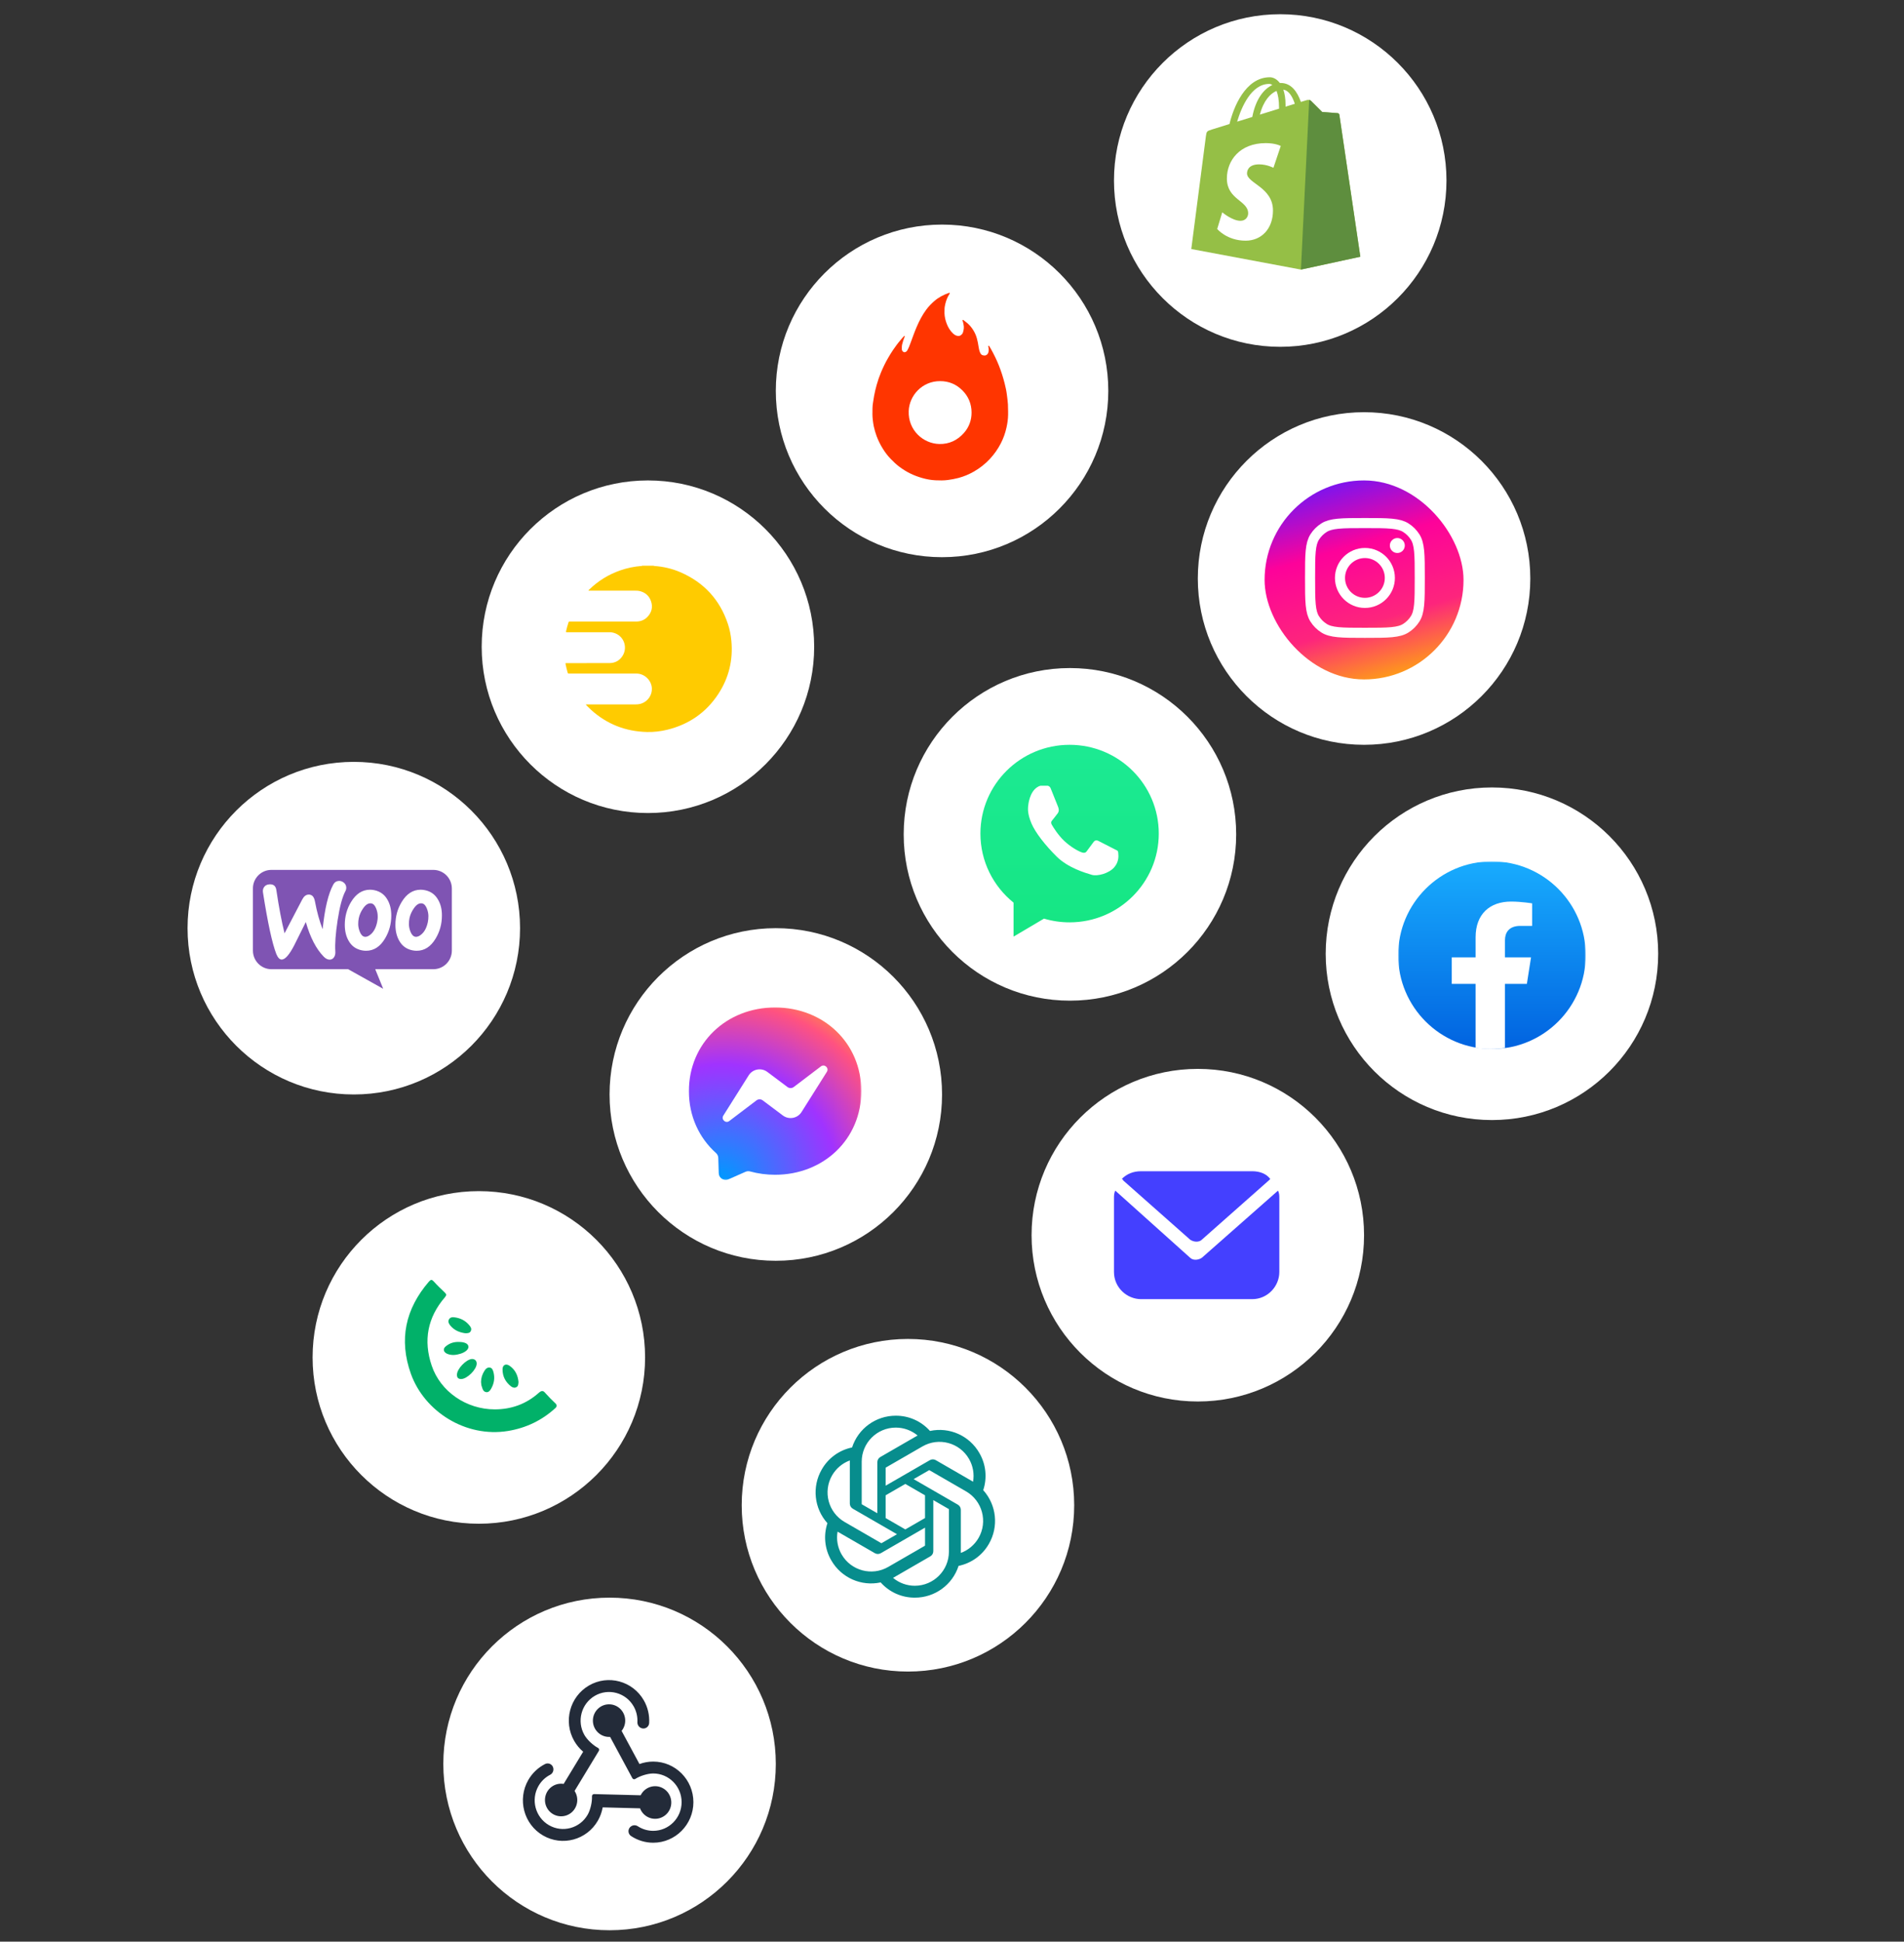
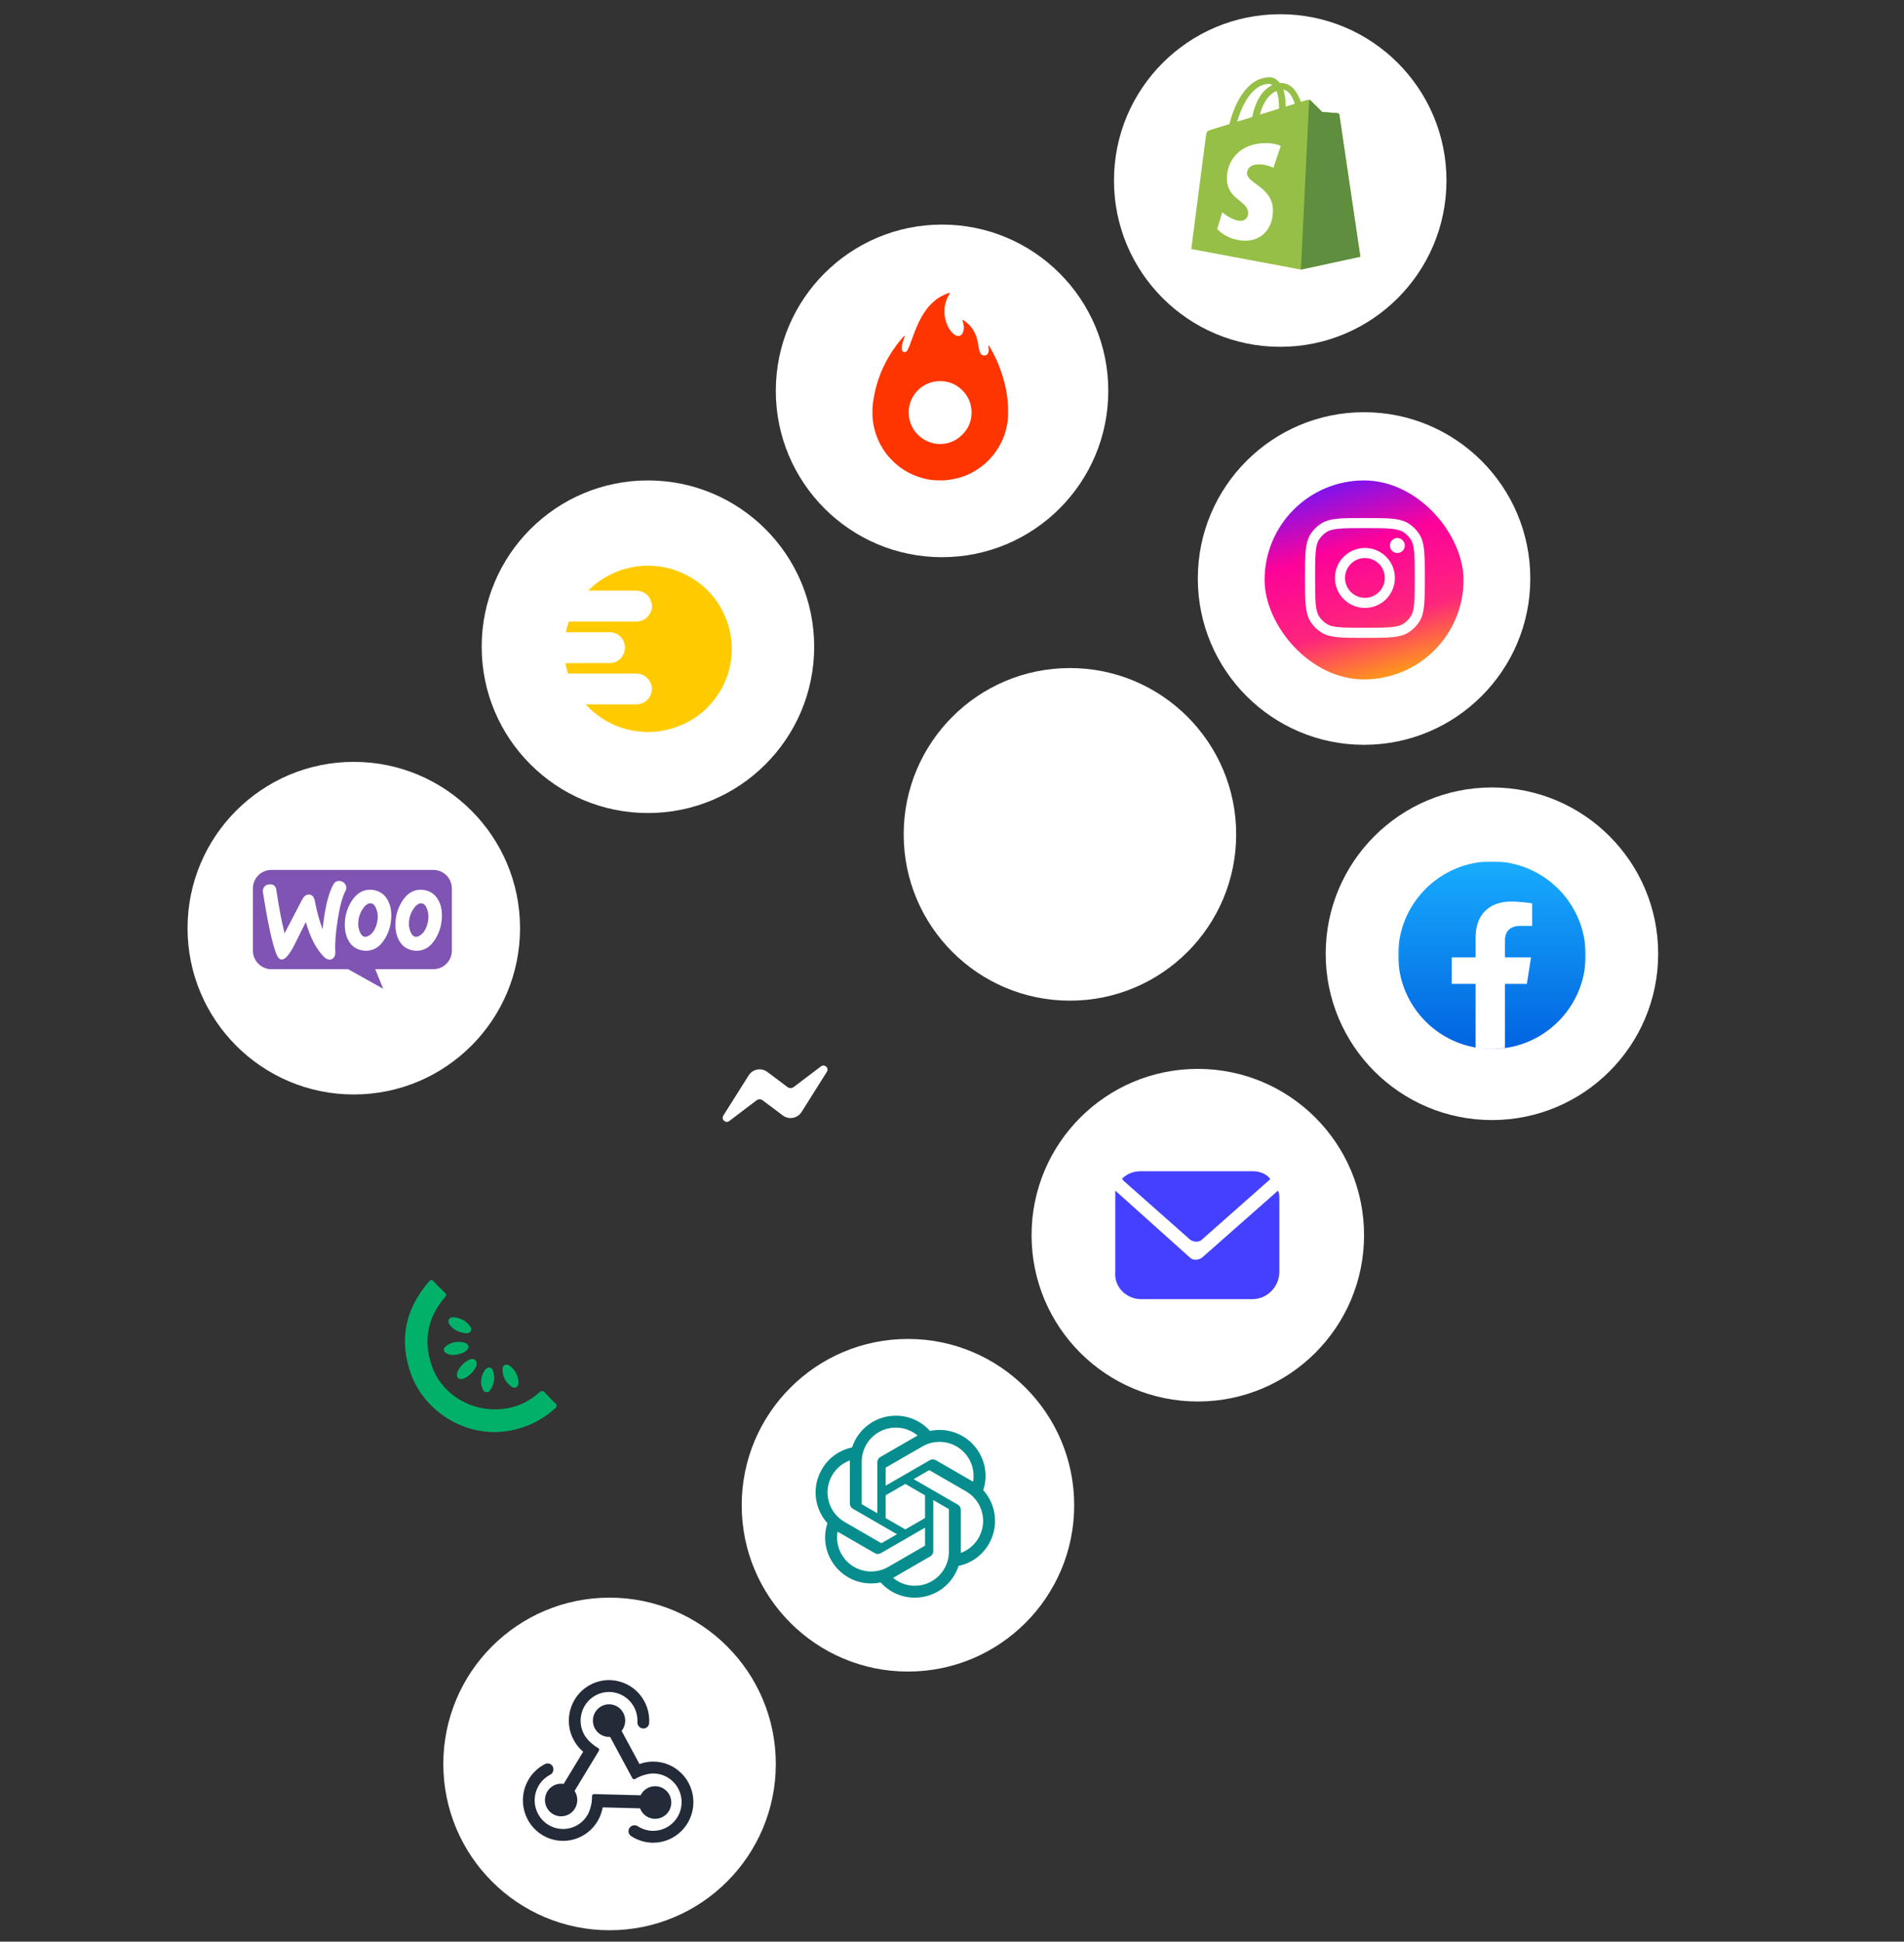
<svg xmlns="http://www.w3.org/2000/svg" width="670" height="683" viewBox="0 0 670 683" fill="none">
  <rect x="0" y="0" width="670" height="683" fill="#333333" stroke="none" />
  <path d="M124.5 385C156.809 385 183 358.809 183 326.5C183 294.191 156.809 268 124.5 268C92.191 268 66 294.191 66 326.5C66 358.809 92.191 385 124.5 385Z" fill="white" />
  <g clip-path="url(#clip0_1107_4343)">
    <path d="M95.497 306H152.476C156.082 306 159.001 308.93 159.001 312.551V334.386C159.001 338.006 156.082 340.936 152.476 340.936H132.043L134.847 347.831L122.513 340.936H95.526C91.92 340.936 89.001 338.006 89.001 334.386V312.551C88.972 308.959 91.891 306 95.497 306Z" fill="#7F54B3" />
    <path d="M92.986 311.971C93.385 311.428 93.982 311.142 94.779 311.085C96.23 310.971 97.055 311.656 97.254 313.142C98.137 319.112 99.104 324.169 100.129 328.311L106.36 316.399C106.929 315.313 107.641 314.742 108.494 314.685C109.746 314.599 110.515 315.399 110.828 317.084C111.539 320.884 112.45 324.112 113.531 326.854C114.271 319.598 115.523 314.37 117.287 311.142C117.714 310.342 118.34 309.942 119.165 309.885C119.82 309.828 120.417 310.028 120.958 310.457C121.499 310.885 121.783 311.428 121.84 312.085C121.868 312.599 121.783 313.028 121.555 313.456C120.446 315.513 119.535 318.97 118.795 323.769C118.084 328.425 117.828 332.053 117.999 334.653C118.056 335.367 117.942 335.995 117.657 336.538C117.316 337.167 116.803 337.509 116.149 337.567C115.409 337.624 114.641 337.281 113.901 336.51C111.255 333.796 109.149 329.739 107.613 324.34C105.763 327.996 104.397 330.739 103.515 332.567C101.836 335.795 100.413 337.452 99.218 337.538C98.45 337.595 97.796 336.938 97.226 335.567C95.775 331.824 94.21 324.597 92.531 313.885C92.417 313.142 92.588 312.485 92.987 311.971L92.986 311.971ZM154.138 316.456C153.113 314.656 151.605 313.57 149.585 313.142C149.044 313.027 148.532 312.97 148.048 312.97C145.317 312.97 143.097 314.399 141.361 317.255C139.882 319.684 139.142 322.369 139.142 325.311C139.142 327.511 139.597 329.396 140.508 330.967C141.532 332.767 143.04 333.853 145.061 334.281C145.601 334.396 146.113 334.453 146.597 334.453C149.357 334.453 151.577 333.024 153.284 330.168C154.764 327.711 155.504 325.025 155.504 322.083C155.532 319.855 155.048 317.998 154.138 316.456ZM150.552 324.369C150.154 326.254 149.443 327.654 148.39 328.597C147.565 329.339 146.796 329.654 146.085 329.511C145.402 329.368 144.833 328.768 144.406 327.654C144.065 326.768 143.894 325.883 143.894 325.054C143.894 324.34 143.951 323.626 144.093 322.969C144.349 321.798 144.833 320.655 145.601 319.569C146.54 318.17 147.536 317.598 148.561 317.798C149.244 317.941 149.813 318.541 150.239 319.655C150.581 320.541 150.752 321.426 150.752 322.255C150.752 322.997 150.695 323.712 150.552 324.369ZM136.325 316.456C135.3 314.656 133.764 313.57 131.772 313.142C131.231 313.027 130.719 312.97 130.235 312.97C127.504 312.97 125.284 314.399 123.548 317.255C122.069 319.684 121.329 322.369 121.329 325.311C121.329 327.511 121.784 329.396 122.695 330.967C123.719 332.767 125.227 333.853 127.247 334.281C127.788 334.396 128.3 334.453 128.784 334.453C131.544 334.453 133.764 333.024 135.471 330.168C136.951 327.711 137.69 325.025 137.69 322.083C137.69 319.855 137.235 317.998 136.325 316.456ZM132.711 324.369C132.312 326.254 131.601 327.654 130.548 328.597C129.723 329.339 128.955 329.654 128.243 329.511C127.56 329.368 126.991 328.768 126.565 327.654C126.223 326.768 126.052 325.883 126.052 325.054C126.052 324.34 126.109 323.626 126.252 322.969C126.508 321.798 126.991 320.655 127.76 319.569C128.699 318.17 129.695 317.598 130.719 317.798C131.402 317.941 131.971 318.541 132.398 319.655C132.739 320.541 132.91 321.426 132.91 322.255C132.939 322.997 132.853 323.712 132.711 324.369Z" fill="white" />
  </g>
  <path d="M228 286C260.309 286 286.5 259.809 286.5 227.5C286.5 195.191 260.309 169 228 169C195.691 169 169.5 195.191 169.5 227.5C169.5 259.809 195.691 286 228 286Z" fill="white" />
  <path d="M230.03 199C230.058 199.096 230.14 199.081 230.212 199.087C233.377 199.313 236.439 200.008 239.349 201.258C247.708 204.85 253.315 210.958 256.161 219.539C256.803 221.474 257.186 223.468 257.369 225.499C257.979 232.243 256.465 238.489 252.741 244.153C248.469 250.647 242.47 254.798 234.884 256.678C232.504 257.267 230.077 257.554 227.629 257.491C220.151 257.301 213.601 254.755 208.049 249.756C207.581 249.333 207.137 248.884 206.688 248.44C206.506 248.262 206.341 248.067 206.152 247.861C206.309 247.738 206.476 247.79 206.628 247.79C212.312 247.786 217.996 247.786 223.681 247.787C224.41 247.787 225.121 247.696 225.811 247.448C228.031 246.646 229.483 244.497 229.385 242.155C229.267 239.364 226.918 237.041 224.101 236.929C223.86 236.92 223.618 236.922 223.377 236.922C215.778 236.922 208.179 236.922 200.58 236.922C200.489 236.922 200.399 236.923 200.308 236.922C199.83 236.916 199.874 236.987 199.725 236.495C199.446 235.565 199.223 234.62 199.035 233.668C199.012 233.549 198.986 233.434 199.009 233.305C199.178 233.225 199.361 233.263 199.538 233.263C204.514 233.261 209.49 233.277 214.465 233.253C216.429 233.245 217.995 232.396 219.051 230.751C221.132 227.508 219.322 223.012 215.148 222.432C214.836 222.388 214.516 222.4 214.2 222.4C209.374 222.399 204.55 222.4 199.724 222.397C199.547 222.397 199.363 222.435 199.192 222.358C199.14 222.235 199.176 222.117 199.201 222.003C199.439 220.968 199.717 219.946 200.054 218.938C200.127 218.721 200.225 218.605 200.466 218.638C200.57 218.651 200.677 218.64 200.783 218.64C208.473 218.64 216.162 218.641 223.852 218.638C225.472 218.638 226.869 218.08 227.952 216.877C229.363 215.309 229.764 213.478 229.086 211.493C228.409 209.513 226.974 208.314 224.904 207.871C224.472 207.778 224.036 207.778 223.598 207.778C218.261 207.778 212.923 207.778 207.585 207.778C207.422 207.778 207.259 207.778 207.061 207.778C207.101 207.57 207.248 207.481 207.357 207.374C210.509 204.319 214.166 202.067 218.327 200.624C220.727 199.792 223.198 199.284 225.733 199.089C225.815 199.081 225.919 199.119 225.959 199H230.03Z" fill="#FFCB00" />
  <path d="M331.5 196C363.809 196 390 169.809 390 137.5C390 105.191 363.809 79 331.5 79C299.191 79 273 105.191 273 137.5C273 169.809 299.191 196 331.5 196Z" fill="white" />
  <path d="M354.742 144.519C354.742 145.075 354.747 145.49 354.742 145.906C354.723 147.425 354.502 148.914 354.176 150.396C353.749 152.339 353.087 154.189 352.182 155.954C351.161 157.946 349.882 159.753 348.359 161.4C346.678 163.215 344.753 164.718 342.612 165.933C340.936 166.882 339.168 167.629 337.291 168.124C336.055 168.45 334.811 168.674 333.543 168.847C332.097 169.042 330.649 169.018 329.212 168.952C327.623 168.881 326.051 168.59 324.508 168.148C323.056 167.735 321.65 167.211 320.301 166.552C318.949 165.891 317.681 165.086 316.47 164.186C315.354 163.355 314.362 162.389 313.396 161.395C312.34 160.306 311.437 159.092 310.638 157.809C309.775 156.422 309.058 154.964 308.481 153.434C308.052 152.294 307.726 151.127 307.467 149.944C307.313 149.235 307.231 148.507 307.136 147.785C306.953 146.406 307.001 145.022 307.019 143.64C307.028 142.966 307.099 142.28 307.21 141.6C307.334 140.825 307.445 140.049 307.585 139.277C307.818 137.985 308.126 136.712 308.476 135.45C308.897 133.931 309.409 132.439 310.019 130.988C310.742 129.268 311.541 127.583 312.486 125.966C313.049 125 313.622 124.042 314.251 123.118C315.112 121.853 316.018 120.623 317.026 119.469C317.36 119.088 317.661 118.678 318.029 118.331C318.096 118.268 318.144 118.112 318.286 118.207C318.423 118.299 318.348 118.405 318.303 118.524C317.974 119.387 317.657 120.255 317.454 121.16C317.32 121.761 317.325 122.364 317.349 122.965C317.365 123.351 317.797 123.833 318.103 123.888C318.527 123.962 319.003 123.711 319.25 123.29C319.76 122.417 320.104 121.47 320.454 120.525C321.142 118.665 321.796 116.794 322.583 114.968C323.51 112.814 324.584 110.744 325.987 108.863C326.79 107.788 327.724 106.833 328.732 105.944C330.244 104.613 331.98 103.71 333.869 103.054C333.977 103.017 334.061 102.954 334.162 103.054C334.284 103.179 334.183 103.295 334.124 103.38C333.41 104.475 332.931 105.671 332.64 106.942C332.497 107.571 332.359 108.204 332.375 108.86C332.386 109.313 332.333 109.763 332.354 110.22C332.413 111.501 332.693 112.726 333.151 113.907C333.66 115.211 334.369 116.399 335.416 117.355C336.013 117.897 336.674 118.262 337.524 118.17C337.976 118.12 338.654 117.574 338.824 117.045C339.124 116.111 339.3 115.172 339.065 114.177C338.956 113.716 338.906 113.242 338.708 112.803C338.667 112.716 338.666 112.639 338.736 112.573C338.824 112.494 338.9 112.512 338.993 112.578C339.883 113.216 340.736 113.888 341.456 114.73C342.225 115.627 342.835 116.616 343.293 117.693C343.682 118.606 343.904 119.575 344.109 120.546C344.339 121.636 344.394 122.764 344.794 123.82C345.117 124.677 345.506 125.04 346.501 125.053C347.065 125.061 347.6 124.598 347.775 124.047C347.986 123.38 347.958 122.719 347.798 122.052C347.791 122.017 347.769 121.981 347.775 121.949C347.793 121.838 347.687 121.681 347.835 121.626C347.989 121.568 348.074 121.713 348.144 121.822C348.317 122.094 348.484 122.37 348.64 122.65C349.738 124.6 350.721 126.604 351.544 128.691C352.346 130.729 353.003 132.809 353.54 134.926C353.865 136.204 354.146 137.498 354.308 138.814C354.448 139.946 354.612 141.073 354.684 142.217C354.735 143.032 354.692 143.844 354.737 144.516L354.742 144.519ZM330.805 134.071C324.584 134.042 319.981 139.052 319.766 144.572C319.502 151.331 324.862 156.044 330.504 156.184C334.004 156.271 336.941 154.874 339.244 152.243C341.021 150.214 341.894 147.777 341.884 145.101C341.872 142.095 340.802 139.451 338.643 137.308C336.478 135.156 333.869 134.061 330.805 134.071Z" fill="#FF3500" />
  <path d="M450.5 122C482.809 122 509 95.809 509 63.5C509 31.191 482.809 5 450.5 5C418.191 5 392 31.191 392 63.5C392 95.809 418.191 122 450.5 122Z" fill="white" />
  <path d="M471.304 40.353C471.257 40.013 470.959 39.825 470.713 39.804C470.467 39.784 465.267 39.398 465.267 39.398C465.267 39.398 461.656 35.813 461.26 35.416C460.863 35.02 460.089 35.14 459.788 35.229C459.744 35.242 458.999 35.472 457.767 35.853C456.561 32.382 454.432 29.192 450.687 29.192C450.583 29.192 450.477 29.196 450.37 29.202C449.305 27.793 447.986 27.181 446.846 27.181C438.121 27.181 433.953 38.088 432.646 43.631C429.256 44.681 426.847 45.428 426.54 45.525C424.647 46.118 424.588 46.178 424.339 47.961C424.152 49.311 419.201 87.603 419.201 87.603L457.783 94.832L478.689 90.309C478.689 90.309 471.35 40.693 471.304 40.353ZM455.635 36.513L452.37 37.523C452.371 37.293 452.372 37.066 452.372 36.819C452.372 34.662 452.073 32.925 451.592 31.548C453.522 31.79 454.808 33.986 455.635 36.513ZM449.198 31.975C449.735 33.32 450.084 35.249 450.084 37.853C450.084 37.986 450.083 38.108 450.082 38.231C447.958 38.889 445.651 39.603 443.339 40.319C444.637 35.308 447.071 32.888 449.198 31.975ZM446.606 29.522C446.983 29.522 447.362 29.649 447.725 29.899C444.929 31.215 441.932 34.529 440.666 41.147L435.337 42.797C436.819 37.75 440.34 29.522 446.606 29.522Z" fill="#95BF46" />
  <path d="M470.713 39.804C470.467 39.784 465.267 39.398 465.267 39.398C465.267 39.398 461.656 35.813 461.26 35.416C461.111 35.269 460.911 35.193 460.702 35.16L457.785 94.831L478.689 90.309C478.689 90.309 471.35 40.693 471.304 40.353C471.257 40.013 470.959 39.825 470.713 39.804Z" fill="#5E8E3E" />
  <path d="M450.686 51.355L448.109 59.023C448.109 59.023 445.85 57.818 443.082 57.818C439.023 57.818 438.819 60.365 438.819 61.007C438.819 64.508 447.948 65.85 447.948 74.053C447.948 80.507 443.855 84.663 438.335 84.663C431.712 84.663 428.325 80.541 428.325 80.541L430.099 74.681C430.099 74.681 433.58 77.671 436.518 77.671C438.438 77.671 439.218 76.159 439.218 75.055C439.218 70.487 431.729 70.283 431.729 62.777C431.729 56.459 436.264 50.345 445.417 50.345C448.944 50.345 450.686 51.355 450.686 51.355Z" fill="white" />
  <path d="M376.5 352C408.809 352 435 325.809 435 293.5C435 261.191 408.809 235 376.5 235C344.191 235 318 261.191 318 293.5C318 325.809 344.191 352 376.5 352Z" fill="white" />
  <mask id="mask0_1107_4343" style="mask-type:luminance" maskUnits="userSpaceOnUse" x="344" y="261" width="69" height="69">
    <path d="M413 261H344V330H413V261Z" fill="white" />
  </mask>
  <g mask="url(#mask0_1107_4343)">
-     <path d="M376.956 313.297C388.216 313.297 397.343 303.936 397.343 292.388C397.343 280.84 388.216 271.479 376.956 271.479C365.697 271.479 356.57 280.84 356.57 292.388C356.57 303.936 365.697 313.297 376.956 313.297Z" fill="white" />
-     <path fill-rule="evenodd" clip-rule="evenodd" d="M345 293.229C345 275.98 359.049 262 376.38 262C393.712 262 407.76 275.98 407.76 293.229C407.76 310.471 393.712 324.452 376.38 324.452C373.335 324.454 370.303 324.014 367.37 323.141L356.659 329.467V317.517C349.547 311.787 345 303.033 345 293.219V293.229ZM393.513 300.187L393.49 299.9C393.488 299.694 393.419 299.495 393.296 299.336C393.173 299.177 393.003 299.069 392.814 299.026C392.814 299.026 387.569 296.319 386.487 295.791C385.409 295.268 384.863 296.127 384.863 296.127L382.758 298.963L382.635 299.137C382.193 299.76 381.846 300.25 380.62 299.822C379.285 299.352 376.606 297.821 374.423 295.734C372.235 293.651 370.562 290.891 370.093 290.056C369.615 289.216 370.161 288.694 370.161 288.694C370.161 288.694 371.545 286.995 372.209 286.087C372.858 285.194 372.479 284.207 372.312 283.779L372.303 283.751C372.145 283.342 370.017 278.025 369.705 277.271C369.616 277.055 369.48 276.862 369.309 276.711C369.137 276.559 368.935 276.451 368.718 276.398H366.197C365.746 276.398 364.885 276.983 364.885 276.983C362.292 278.749 361.854 282.867 361.772 283.76C361.7 284.648 361.624 286.539 362.99 289.716C364.362 292.897 367.703 297.212 371.829 301.31C375.812 305.26 381.842 307.04 383.988 307.674L384.21 307.741C386.126 308.307 390.167 307.295 392.071 305.111C393.77 303.159 393.599 301.132 393.513 300.187Z" fill="url(#paint0_linear_1107_4343)" />
-   </g>
-   <path d="M273 443.5C305.309 443.5 331.5 417.309 331.5 385C331.5 352.691 305.309 326.5 273 326.5C240.691 326.5 214.5 352.691 214.5 385C214.5 417.309 240.691 443.5 273 443.5Z" fill="white" />
+     </g>
  <mask id="mask1_1107_4343" style="mask-type:luminance" maskUnits="userSpaceOnUse" x="242" y="354" width="62" height="62">
    <path d="M303.5 354H242V415.5H303.5V354Z" fill="white" />
  </mask>
  <g mask="url(#mask1_1107_4343)">
-     <path fill-rule="evenodd" clip-rule="evenodd" d="M272.75 354.395C255.662 354.395 242.416 366.912 242.416 383.819C242.416 392.663 246.04 400.305 251.942 405.582C252.438 406.026 252.737 406.647 252.757 407.312L252.922 412.708C252.975 414.429 254.753 415.549 256.328 414.854L262.349 412.196C262.859 411.971 263.431 411.929 263.969 412.077C266.736 412.838 269.681 413.244 272.75 413.244C289.838 413.244 303.084 400.726 303.084 383.819C303.084 366.912 289.838 354.395 272.75 354.395Z" fill="url(#paint1_radial_1107_4343)" />
    <path fill-rule="evenodd" clip-rule="evenodd" d="M254.536 392.424L263.447 378.287C264.864 376.038 267.899 375.478 270.026 377.073L277.113 382.389C277.429 382.626 277.815 382.754 278.21 382.753C278.606 382.752 278.99 382.622 279.306 382.383L288.877 375.118C290.155 374.149 291.823 375.678 290.967 377.034L282.056 391.172C280.639 393.42 277.604 393.98 275.477 392.385L268.389 387.07C267.739 386.582 266.845 386.585 266.197 387.077L256.626 394.34C255.348 395.31 253.68 393.781 254.536 392.424Z" fill="white" />
  </g>
-   <path d="M168.5 536C200.809 536 227 509.809 227 477.5C227 445.191 200.809 419 168.5 419C136.191 419 110 445.191 110 477.5C110 509.809 136.191 536 168.5 536Z" fill="white" />
  <mask id="mask2_1107_4343" style="mask-type:luminance" maskUnits="userSpaceOnUse" x="140" y="449" width="56" height="56">
    <path d="M196 449H140V505H196V449Z" fill="white" />
  </mask>
  <g mask="url(#mask2_1107_4343)">
    <path d="M174.102 495.771C179.946 495.771 185.164 493.889 189.547 489.987C190.592 489.08 191.147 489.081 191.984 490.126C193.096 491.381 194.279 492.564 195.461 493.68C196.226 494.377 196.088 494.725 195.392 495.352C190.662 499.674 185.095 502.323 178.763 503.367C163.805 505.807 149.334 496.468 144.603 483.296C140.29 471.239 142.655 460.437 150.934 450.819C151.629 450.052 151.978 450.052 152.674 450.819C153.856 452.144 155.178 453.398 156.5 454.653C157.127 455.281 157.196 455.559 156.57 456.324C150.448 463.434 148.917 471.517 151.909 480.368C154.97 489.499 164.083 495.771 174.102 495.771ZM265.593 473.4C264.341 477.302 263.088 481.065 261.904 484.829C261.488 486.084 261.001 487.339 260.723 488.593C260.443 489.777 259.888 490.057 258.705 489.987C257.522 489.916 256.34 489.987 255.156 489.987C252.86 489.987 252.86 489.987 252.096 487.895C249.381 480.439 246.669 473.052 243.886 465.594C243.468 464.479 243.676 464.201 244.79 464.271C246.321 464.34 247.851 464.34 249.312 464.201C250.426 464.132 250.981 464.479 251.26 465.594C252.722 470.612 254.392 475.631 255.922 480.648C256.061 481.136 256.27 481.692 256.548 482.6C257.174 480.439 257.731 478.627 258.288 476.815C259.47 472.982 260.654 469.079 261.766 465.245C261.976 464.479 262.323 464.132 263.157 464.201C264.827 464.271 266.568 464.271 268.306 464.201C269.141 464.201 269.489 464.479 269.698 465.245L274.289 480.298C274.498 480.856 274.498 481.553 275.125 482.111C275.821 479.812 276.515 477.65 277.212 475.42C278.255 472.075 279.299 468.729 280.274 465.386C280.551 464.41 280.969 464.132 281.943 464.201C283.543 464.271 285.143 464.271 286.744 464.201C287.51 464.201 287.856 464.271 287.51 465.245C284.587 473.121 281.735 480.995 278.882 488.872C278.533 489.777 278.117 490.057 277.282 489.987C275.68 489.916 274.08 489.916 272.481 489.987C271.507 490.057 271.089 489.777 270.811 488.802C269.281 483.924 267.68 479.115 266.08 474.236C266.08 473.957 266.08 473.679 265.593 473.4ZM210.909 473.052C213.9 470.404 216.821 467.755 219.744 465.036C220.299 464.549 220.787 464.201 221.622 464.271C223.917 464.34 226.215 464.271 228.857 464.271C227.188 466.083 225.658 467.615 224.197 469.218C222.944 470.543 221.76 471.866 220.44 473.121C219.674 473.818 219.603 474.306 220.16 475.281C223.013 479.742 225.797 484.271 228.579 488.802C228.788 489.08 228.927 489.429 229.276 489.987H221.065C220.44 489.987 220.299 489.36 220.022 488.941C218.421 486.223 216.753 483.505 215.22 480.717C214.596 479.672 214.316 479.812 213.412 480.509C211.325 482.181 211.047 484.341 211.116 486.85C211.255 490.057 211.116 490.057 207.986 490.057C207.011 490.057 205.968 489.987 204.993 490.057C203.95 490.126 203.742 489.707 203.742 488.733V455.838C203.742 454.792 204.019 454.373 205.064 454.443C206.594 454.514 208.194 454.514 209.725 454.443C210.837 454.373 211.116 454.792 211.047 455.838C210.977 461.344 211.047 466.849 211.047 472.355C211.186 472.702 211.047 473.191 210.909 473.052ZM334.611 481.833C335.794 478.488 336.768 475.559 337.812 472.633C338.646 470.195 339.482 467.686 340.316 465.245C340.524 464.479 340.942 464.201 341.708 464.271C343.446 464.34 345.187 464.34 346.995 464.271C347.829 464.271 347.969 464.549 347.69 465.245C343.934 474.654 340.246 483.993 336.489 493.402C333.776 500.232 326.47 500.858 321.81 498.141C320.765 497.514 320.208 497.026 321.114 495.771C321.879 494.795 322.434 493.68 322.992 492.564C323.34 491.937 323.549 491.937 324.175 492.286C327.027 493.958 329.045 493.261 330.507 490.335C330.993 489.36 330.645 488.662 330.297 487.895C327.097 480.368 323.967 472.913 320.765 465.386C320.279 464.271 320.557 464.132 321.6 464.201C323.271 464.271 324.94 464.271 326.54 464.201C327.514 464.132 327.932 464.479 328.279 465.386C330.089 470.334 332.037 475.281 333.914 480.298C334.123 480.717 334.264 481.065 334.611 481.833Z" fill="#01B169" />
    <path d="M305.804 480.219C305.804 477.359 305.735 474.499 305.804 471.639C305.804 470.732 305.526 470.314 304.623 470.453C304.278 470.522 303.929 470.453 303.653 470.453C302.75 470.522 302.265 470.244 302.403 469.267C302.472 468.919 302.403 468.569 302.403 468.291C302.403 465.64 302.403 465.57 304.972 465.36C305.874 465.29 305.735 464.731 305.735 464.175C305.735 462.082 305.874 460.059 306.983 458.245C309.345 454.548 312.883 453.85 316.84 454.129C318.298 454.268 319.687 454.687 321.005 455.314C321.629 455.593 321.907 455.874 321.49 456.571C320.796 457.755 320.243 459.011 319.617 460.268C319.339 460.896 318.992 460.966 318.437 460.615C317.673 460.198 316.84 459.99 316.008 459.99C313.718 459.99 311.982 462.849 313.023 464.872C313.231 465.29 313.646 465.221 313.995 465.221C315.244 465.221 316.564 465.29 317.811 465.221C318.713 465.151 319.131 465.431 319.062 466.406C318.992 467.382 318.992 468.43 319.062 469.406C319.131 470.173 318.785 470.383 318.091 470.383C316.91 470.314 315.729 470.453 314.55 470.383C313.37 470.314 312.954 470.592 312.954 471.917C313.023 477.429 312.954 482.94 313.023 488.451C313.023 489.568 312.814 490.057 311.566 489.985C309.968 489.846 308.372 489.916 306.776 489.985C305.874 490.057 305.666 489.707 305.666 488.87C305.874 486.01 305.804 483.149 305.804 480.219ZM239.656 477.151C239.656 480.917 239.586 484.755 239.725 488.521C239.725 489.846 239.307 490.126 238.128 490.057C236.602 489.916 235.004 489.985 233.477 490.057C232.714 490.057 232.367 489.846 232.367 489.01V465.221C232.367 464.453 232.714 464.245 233.408 464.245C235.144 464.245 236.879 464.314 238.683 464.245C239.586 464.175 239.725 464.592 239.725 465.431C239.586 469.337 239.656 473.243 239.656 477.151ZM297.683 477.359C297.683 481.126 297.613 484.825 297.683 488.59C297.683 489.777 297.336 490.126 296.155 490.057C294.628 489.985 293.101 489.985 291.644 490.057C290.603 490.126 290.256 489.777 290.324 488.731C290.396 482.173 290.324 475.545 290.324 468.988C290.324 467.801 290.396 466.616 290.324 465.431C290.256 464.523 290.603 464.314 291.436 464.314C293.032 464.384 294.628 464.384 296.226 464.314C297.336 464.245 297.683 464.592 297.683 465.709C297.613 469.617 297.683 473.453 297.683 477.359ZM239.933 456.919C239.933 459.361 238.267 460.966 235.977 460.966C233.687 460.966 232.019 459.15 232.089 456.85C232.158 454.476 233.895 452.734 236.115 452.734C238.337 452.803 239.933 454.617 239.933 456.919ZM297.892 456.919C297.892 459.291 296.226 461.035 293.934 460.966C291.575 460.966 290.048 459.291 290.048 456.85C290.048 454.476 291.713 452.734 294.004 452.734C296.295 452.803 297.892 454.548 297.892 456.919ZM163.719 468.988C161.638 468.708 159.832 467.942 158.444 466.267C157.959 465.64 157.542 464.942 157.959 464.175C158.375 463.336 159.277 463.266 160.04 463.407C162.053 463.686 163.719 464.523 165.038 466.057C165.594 466.685 166.08 467.382 165.663 468.222C165.317 468.988 164.482 468.988 163.719 468.988ZM182.46 486.15C182.391 486.917 182.391 487.615 181.697 487.962C181.072 488.312 180.378 488.103 179.824 487.684C177.879 486.15 176.837 484.196 176.837 481.684C176.837 480.08 178.087 479.522 179.406 480.499C181.35 481.894 182.252 483.846 182.46 486.15ZM167.745 479.661C167.745 481.754 164.344 485.103 162.261 485.103C161.151 485.103 160.734 484.474 160.803 483.429C160.944 481.406 163.928 478.335 165.94 478.057C167.051 477.988 167.745 478.615 167.745 479.661ZM169.272 486.15C169.272 484.755 169.689 483.429 170.453 482.243C170.868 481.545 171.424 480.987 172.257 481.056C173.159 481.126 173.437 481.894 173.645 482.662C174.201 484.755 173.853 486.708 172.812 488.521C172.464 489.149 171.91 489.846 171.078 489.707C170.174 489.568 169.828 488.801 169.62 487.962C169.341 487.405 169.341 486.778 169.272 486.15ZM161.567 472.057C163.511 472.057 164.761 472.685 164.83 473.663C164.969 474.569 163.859 475.614 162.123 476.173C160.526 476.662 159 476.871 157.403 476.243C155.946 475.614 155.736 474.36 157.055 473.453C158.375 472.407 159.902 471.987 161.567 472.057Z" fill="#01B169" />
  </g>
  <path d="M319.5 588C351.809 588 378 561.809 378 529.5C378 497.191 351.809 471 319.5 471C287.191 471 261 497.191 261 529.5C261 561.809 287.191 588 319.5 588Z" fill="white" />
  <path d="M345.987 524.195C347.439 519.837 346.939 515.063 344.617 511.099C341.125 505.018 334.105 501.89 327.249 503.362C324.199 499.926 319.817 497.972 315.223 498C308.214 497.984 301.996 502.496 299.84 509.165C295.338 510.087 291.452 512.905 289.178 516.899C285.66 522.963 286.462 530.607 291.162 535.807C289.71 540.165 290.21 544.939 292.532 548.903C296.024 554.984 303.044 558.112 309.901 556.64C312.949 560.076 317.333 562.03 321.927 562C328.939 562.018 335.159 557.502 337.315 550.827C341.817 549.905 345.703 547.087 347.977 543.093C351.491 537.029 350.687 529.391 345.989 524.191L345.987 524.195ZM321.931 557.818C319.125 557.822 316.407 556.84 314.253 555.042C314.351 554.99 314.521 554.896 314.631 554.828L327.375 547.467C328.027 547.097 328.427 546.403 328.423 545.653V527.687L333.809 530.797C333.867 530.825 333.905 530.881 333.913 530.945V545.823C333.905 552.439 328.547 557.804 321.931 557.818ZM296.162 546.811C294.756 544.383 294.25 541.537 294.732 538.775C294.826 538.831 294.992 538.933 295.11 539.001L307.854 546.361C308.5 546.739 309.301 546.739 309.949 546.361L325.507 537.377V543.597C325.511 543.661 325.481 543.723 325.431 543.763L312.549 551.201C306.81 554.506 299.482 552.541 296.164 546.811H296.162ZM292.808 518.993C294.208 516.561 296.418 514.701 299.05 513.735C299.05 513.845 299.044 514.039 299.044 514.175V528.897C299.04 529.645 299.44 530.339 300.09 530.709L315.649 539.691L310.263 542.801C310.209 542.837 310.141 542.843 310.081 542.817L297.196 535.373C291.47 532.057 289.506 524.731 292.806 518.995L292.808 518.993ZM337.061 529.291L321.503 520.307L326.889 517.199C326.943 517.163 327.011 517.157 327.071 517.183L339.955 524.621C345.691 527.935 347.657 535.273 344.343 541.009C342.941 543.437 340.733 545.297 338.103 546.265V531.103C338.109 530.355 337.711 529.663 337.063 529.291H337.061ZM342.421 521.223C342.327 521.165 342.161 521.065 342.043 520.997L329.299 513.637C328.653 513.259 327.853 513.259 327.205 513.637L311.647 522.621V516.401C311.643 516.337 311.673 516.275 311.723 516.235L324.605 508.803C330.343 505.492 337.679 507.463 340.987 513.203C342.385 515.627 342.891 518.465 342.417 521.223H342.421ZM308.719 532.309L303.33 529.199C303.272 529.171 303.234 529.115 303.226 529.051V514.173C303.23 507.549 308.605 502.18 315.229 502.184C318.031 502.184 320.743 503.168 322.897 504.96C322.799 505.012 322.631 505.106 322.519 505.174L309.775 512.535C309.123 512.905 308.723 513.597 308.727 514.347L308.719 532.305V532.309ZM311.645 526.001L318.575 521.999L325.505 525.999V534.001L318.575 538.001L311.645 534.001V526.001Z" fill="#078D8D" />
  <path d="M525 394C557.309 394 583.5 367.809 583.5 335.5C583.5 303.191 557.309 277 525 277C492.691 277 466.5 303.191 466.5 335.5C466.5 367.809 492.691 394 525 394Z" fill="white" />
  <mask id="mask3_1107_4343" style="mask-type:luminance" maskUnits="userSpaceOnUse" x="492" y="303" width="66" height="66">
    <path d="M558 303H492V369H558V303Z" fill="white" />
  </mask>
  <g mask="url(#mask3_1107_4343)">
    <path d="M525 369C543.225 369 558 354.225 558 336C558 317.775 543.225 303 525 303C506.774 303 492 317.775 492 336C492 354.225 506.774 369 525 369Z" fill="url(#paint2_linear_1107_4343)" />
    <path d="M537.29 346.092L538.756 336.777H529.585V330.736C529.585 328.187 530.864 325.701 534.971 325.701H539.143V317.772C539.143 317.772 535.359 317.142 531.742 317.142C524.187 317.142 519.253 321.604 519.253 329.679V336.777H510.857V346.092H519.253V368.609C520.938 368.867 522.663 369 524.419 369C526.176 369 527.9 368.867 529.585 368.609V346.092H537.29Z" fill="white" />
  </g>
  <path d="M480 262C512.309 262 538.5 235.809 538.5 203.5C538.5 171.191 512.309 145 480 145C447.691 145 421.5 171.191 421.5 203.5C421.5 235.809 447.691 262 480 262Z" fill="white" />
  <g clip-path="url(#clip1_1107_4343)">
    <rect x="445" y="169" width="72.917" height="72.917" fill="url(#paint3_linear_1107_4343)" />
  </g>
  <path d="M480.301 222.604C476.163 222.604 473.184 222.602 470.862 222.377C468.567 222.154 467.098 221.726 465.927 220.99C464.587 220.149 463.455 219.016 462.613 217.677C461.877 216.505 461.449 215.037 461.227 212.741C461.002 210.419 461 207.441 461 203.302C461 199.163 461.002 196.185 461.227 193.863C461.449 191.568 461.877 190.099 462.613 188.927C463.455 187.588 464.587 186.455 465.927 185.614C467.098 184.878 468.567 184.45 470.862 184.228C473.184 184.002 476.162 184 480.301 184C484.44 184 487.418 184.002 489.74 184.228C492.036 184.45 493.504 184.878 494.676 185.614C496.015 186.455 497.148 187.588 497.989 188.927C498.726 190.099 499.153 191.568 499.376 193.863C499.601 196.185 499.603 199.163 499.603 203.302C499.603 207.441 499.601 210.419 499.376 212.741C499.153 215.037 498.726 216.505 497.989 217.677C497.148 219.016 496.015 220.149 494.676 220.99C493.504 221.726 492.036 222.154 489.74 222.377C487.418 222.602 484.44 222.604 480.301 222.604Z" stroke="white" stroke-width="3.55" />
  <path d="M480.301 212.076C485.147 212.076 489.075 208.148 489.075 203.302C489.075 198.457 485.147 194.529 480.301 194.529C475.456 194.529 471.528 198.457 471.528 203.302C471.528 208.148 475.456 212.076 480.301 212.076Z" stroke="white" stroke-width="3.55" />
  <path d="M491.707 194.529C493.161 194.529 494.339 193.35 494.339 191.897C494.339 190.443 493.161 189.265 491.707 189.265C490.253 189.265 489.075 190.443 489.075 191.897C489.075 193.35 490.253 194.529 491.707 194.529Z" fill="white" />
  <path d="M214.5 679C246.809 679 273 652.809 273 620.5C273 588.191 246.809 562 214.5 562C182.191 562 156 588.191 156 620.5C156 652.809 182.191 679 214.5 679Z" fill="white" />
  <path fill-rule="evenodd" clip-rule="evenodd" d="M214.688 610.981C214.565 610.989 214.443 610.993 214.32 610.993C211.182 610.993 208.634 608.422 208.634 605.256C208.634 602.091 211.182 599.52 214.32 599.52C217.459 599.52 220.007 602.091 220.007 605.256C220.008 606.573 219.559 607.849 218.736 608.87L225.021 620.526C226.57 619.958 228.206 619.667 229.854 619.667C237.661 619.667 244 626.062 244 633.938C244 641.815 237.661 648.209 229.854 648.209C227.091 648.208 224.388 647.394 222.077 645.866C221.829 645.704 221.619 645.488 221.463 645.235C221.306 644.982 221.206 644.697 221.17 644.401C221.135 644.105 221.163 643.805 221.255 643.521C221.346 643.237 221.498 642.977 221.7 642.759C221.704 642.754 221.709 642.75 221.717 642.749C222.056 642.382 222.512 642.147 223.006 642.084C223.499 642.021 223.999 642.135 224.418 642.405C226.037 643.463 227.925 644.026 229.854 644.026C235.373 644.026 239.853 639.506 239.853 633.938C239.853 628.371 235.373 623.851 229.854 623.851C227.942 623.851 225.23 624.694 223.599 625.738C223.515 625.802 223.419 625.846 223.316 625.869C223.214 625.892 223.108 625.892 223.005 625.869C222.902 625.847 222.806 625.802 222.722 625.739C222.638 625.676 222.568 625.595 222.518 625.502L214.688 610.981ZM212.077 635.777C211.79 637.414 211.222 638.988 210.398 640.428C206.494 647.25 197.835 649.59 191.073 645.652C184.312 641.714 181.992 632.979 185.895 626.157C187.278 623.744 189.328 621.79 191.795 620.534C192.059 620.399 192.348 620.324 192.644 620.313C192.94 620.303 193.234 620.358 193.506 620.475C193.778 620.592 194.022 620.767 194.22 620.989C194.418 621.211 194.565 621.473 194.651 621.759C194.653 621.765 194.655 621.771 194.651 621.778C194.797 622.258 194.771 622.774 194.578 623.237C194.385 623.699 194.038 624.079 193.596 624.31C191.878 625.195 190.451 626.563 189.487 628.249C186.727 633.07 188.367 639.245 193.147 642.029C197.926 644.813 204.047 643.158 206.806 638.336C207.762 636.667 208.394 633.875 208.313 631.928C208.301 631.823 208.31 631.716 208.342 631.616C208.374 631.515 208.427 631.422 208.497 631.343C208.568 631.265 208.655 631.203 208.751 631.161C208.848 631.119 208.952 631.099 209.057 631.102L225.437 631.521C225.492 631.411 225.549 631.302 225.611 631.195C227.18 628.453 230.661 627.512 233.379 629.095C236.097 630.678 237.029 634.189 235.46 636.931C233.891 639.673 230.41 640.613 227.692 639.031C226.562 638.374 225.69 637.344 225.226 636.114L212.077 635.777ZM205.211 616.199C203.949 615.13 202.882 613.846 202.058 612.406C198.154 605.585 200.474 596.85 207.236 592.912C213.997 588.974 222.656 591.315 226.56 598.136C227.94 600.55 228.593 603.318 228.437 606.101C228.421 606.399 228.341 606.69 228.202 606.953C228.063 607.216 227.869 607.446 227.632 607.625C227.396 607.805 227.124 607.93 226.835 607.992C226.545 608.054 226.246 608.051 225.958 607.984C225.952 607.983 225.946 607.981 225.941 607.974C225.456 607.862 225.026 607.581 224.725 607.181C224.425 606.782 224.273 606.288 224.295 605.787C224.394 603.843 223.933 601.912 222.969 600.227C220.209 595.406 214.088 593.751 209.309 596.535C204.53 599.319 202.889 605.493 205.649 610.315C206.605 611.985 208.685 613.933 210.396 614.835C210.493 614.877 210.58 614.939 210.65 615.017C210.721 615.095 210.774 615.188 210.806 615.289C210.839 615.39 210.849 615.496 210.836 615.602C210.824 615.707 210.789 615.808 210.734 615.898L202.184 630C202.251 630.102 202.316 630.207 202.378 630.314C203.947 633.056 203.014 636.568 200.296 638.15C197.578 639.733 194.098 638.793 192.529 636.051C190.959 633.309 191.892 629.798 194.61 628.215C195.739 627.555 197.059 627.309 198.347 627.519L205.211 616.199Z" fill="#232B39" />
  <path d="M421.5 493C453.809 493 480 466.809 480 434.5C480 402.191 453.809 376 421.5 376C389.191 376 363 402.191 363 434.5C363 466.809 389.191 493 421.5 493Z" fill="white" />
-   <path d="M392.454 418.819C392 419.728 392 420.637 392 421.546V447.454C392 452.909 396.545 457 401.546 457H440.636C446.091 457 450.182 452.455 450.182 447.454V421.546C450.182 420.637 450.182 419.728 449.727 418.819L422.909 442.455C421.546 443.364 419.727 443.364 418.818 442.455L392.454 418.819Z" fill="#4440FF" />
+   <path d="M392.454 418.819V447.454C392 452.909 396.545 457 401.546 457H440.636C446.091 457 450.182 452.455 450.182 447.454V421.546C450.182 420.637 450.182 419.728 449.727 418.819L422.909 442.455C421.546 443.364 419.727 443.364 418.818 442.455L392.454 418.819Z" fill="#4440FF" />
  <path d="M394.724 414.727C394.724 414.727 395.178 414.727 395.178 415.182L418.814 436.091C420.178 437 421.996 437 422.905 436.091L446.541 415.182L446.995 414.727C445.632 412.909 443.359 412 440.632 412H401.541C398.814 412 396.542 412.909 394.724 414.727Z" fill="#4440FF" />
  <defs>
    <linearGradient id="paint0_linear_1107_4343" x1="376.38" y1="262" x2="376.38" y2="329.467" gradientUnits="userSpaceOnUse">
      <stop stop-color="#1CEA93" />
      <stop offset="1" stop-color="#15E683" />
    </linearGradient>
    <radialGradient id="paint1_radial_1107_4343" cx="0" cy="0" r="1" gradientUnits="userSpaceOnUse" gradientTransform="translate(254.082 414.753) scale(66.112 66.112)">
      <stop stop-color="#0099FF" />
      <stop offset="0.61" stop-color="#A033FF" />
      <stop offset="0.935" stop-color="#FF5280" />
      <stop offset="1" stop-color="#FF7061" />
    </radialGradient>
    <linearGradient id="paint2_linear_1107_4343" x1="525" y1="303" x2="525" y2="368.804" gradientUnits="userSpaceOnUse">
      <stop stop-color="#18ACFE" />
      <stop offset="1" stop-color="#0163E0" />
    </linearGradient>
    <linearGradient id="paint3_linear_1107_4343" x1="430.174" y1="176.778" x2="453.102" y2="254.312" gradientUnits="userSpaceOnUse">
      <stop stop-color="#6218FF" />
      <stop offset="0.342" stop-color="#FD029A" />
      <stop offset="0.682" stop-color="#FD257C" />
      <stop offset="1" stop-color="#FFB800" />
    </linearGradient>
    <clipPath id="clip0_1107_4343">
      <rect width="70" height="42" fill="white" transform="translate(89 306)" />
    </clipPath>
    <clipPath id="clip1_1107_4343">
      <rect x="445" y="169" width="70" height="70" rx="35" fill="white" />
    </clipPath>
  </defs>
</svg>